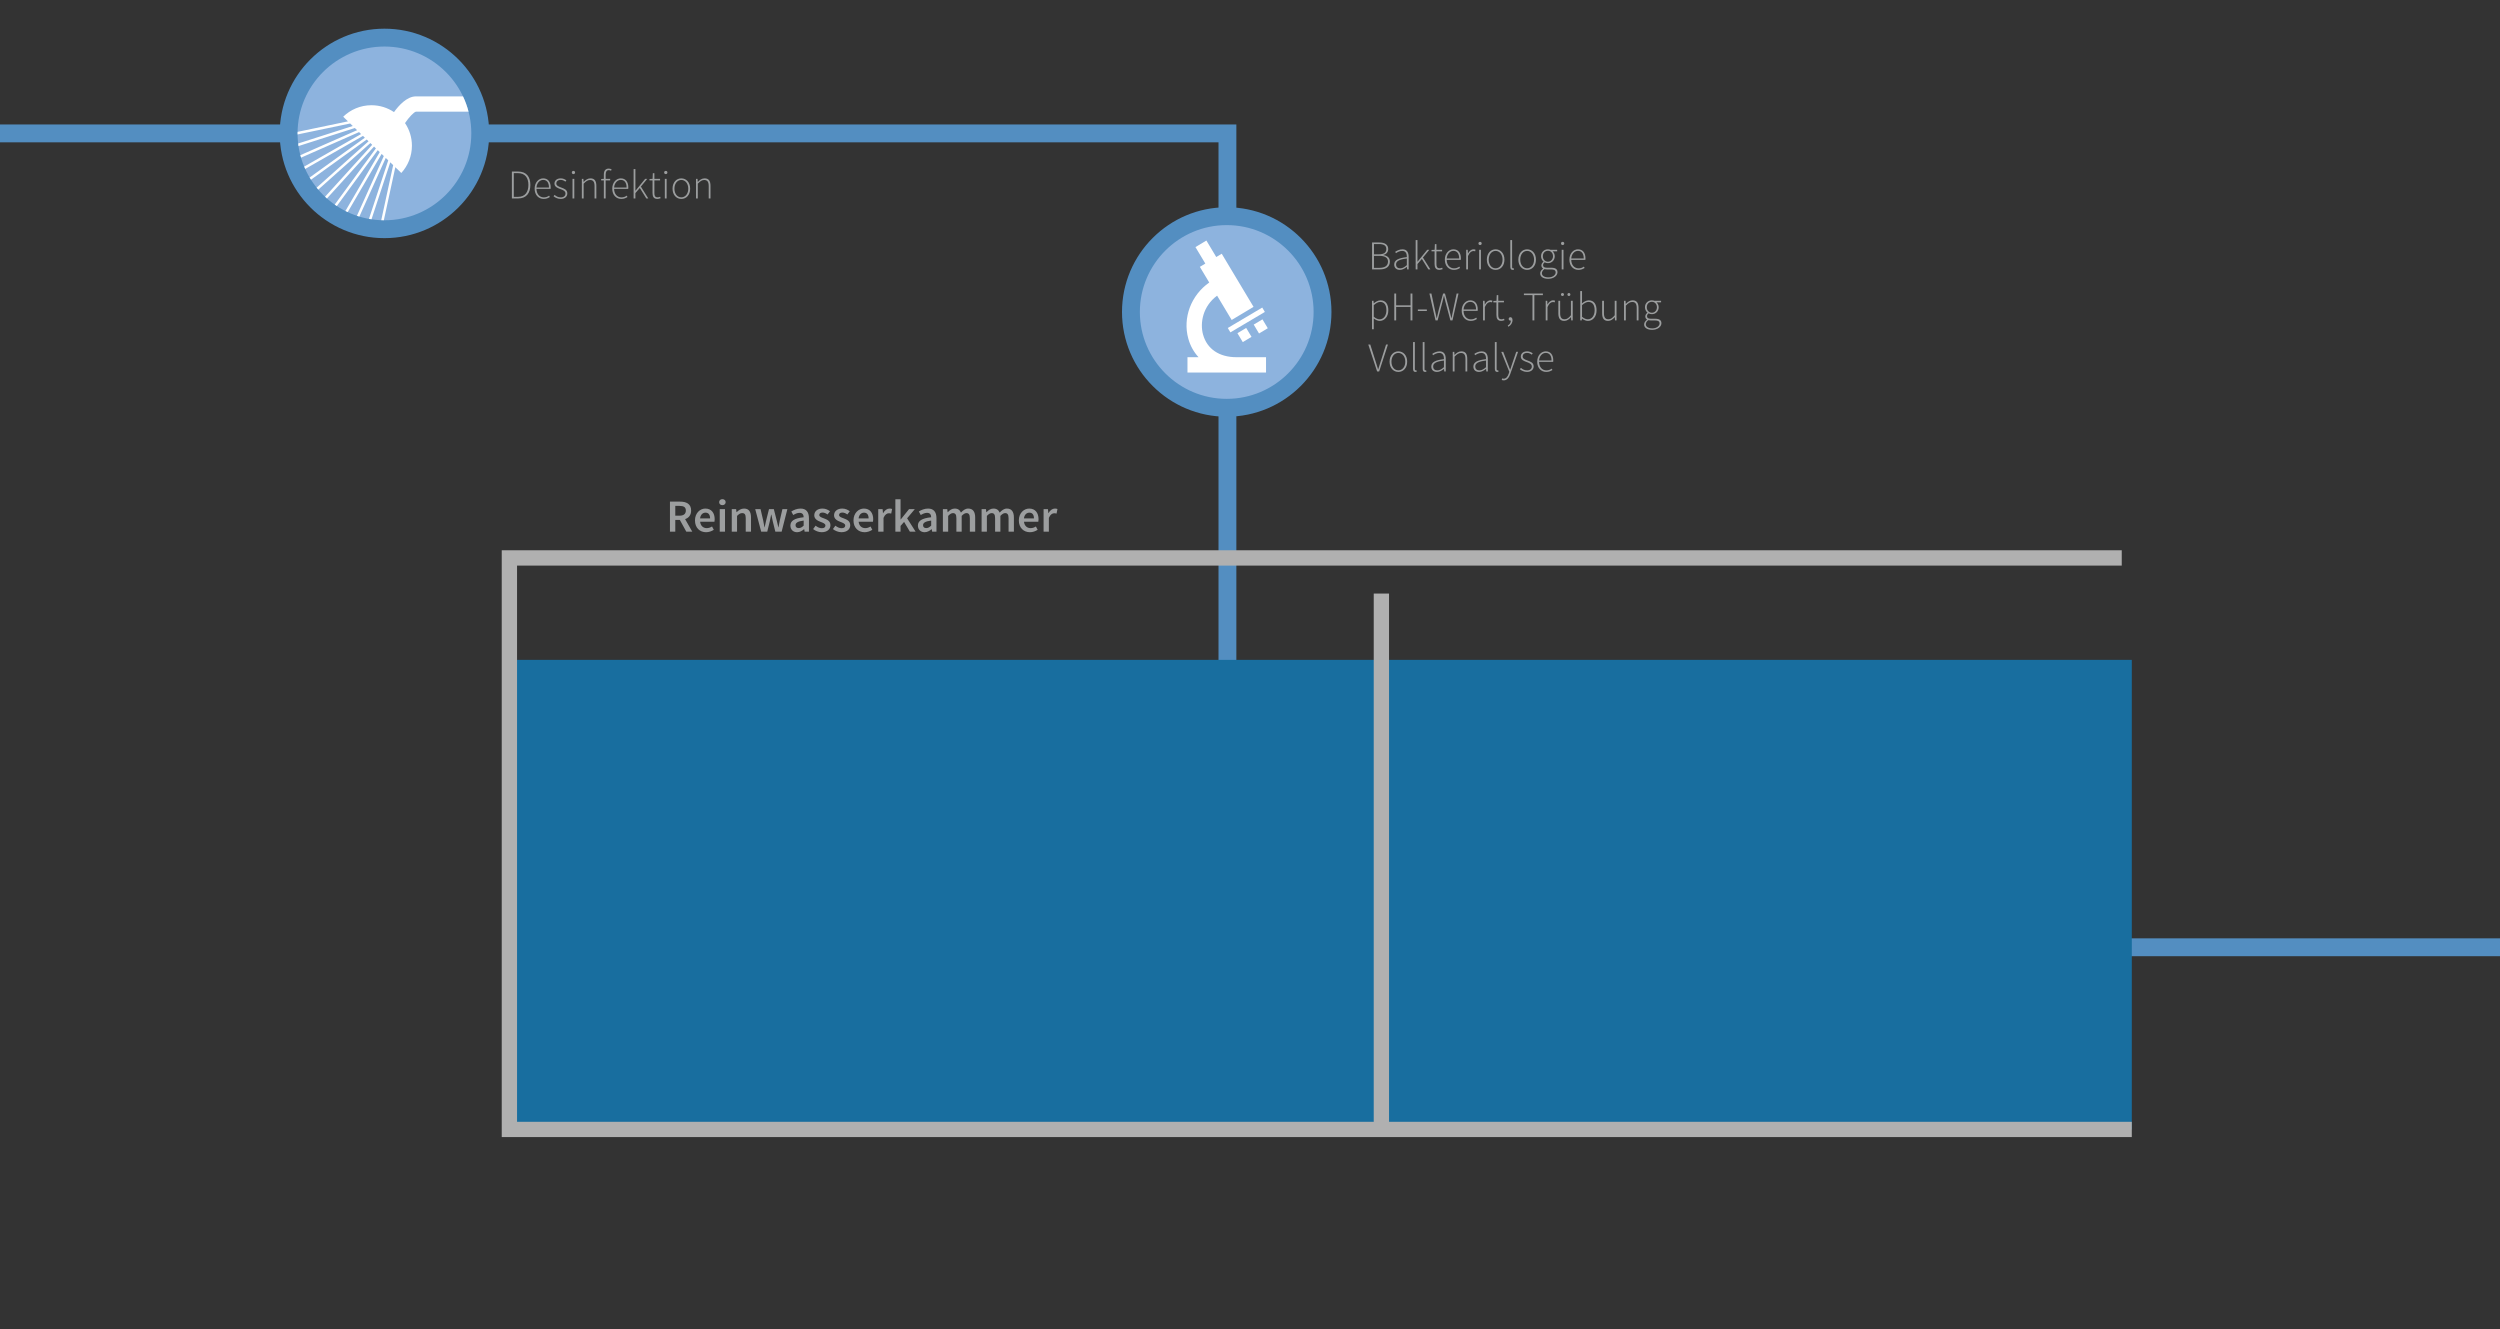
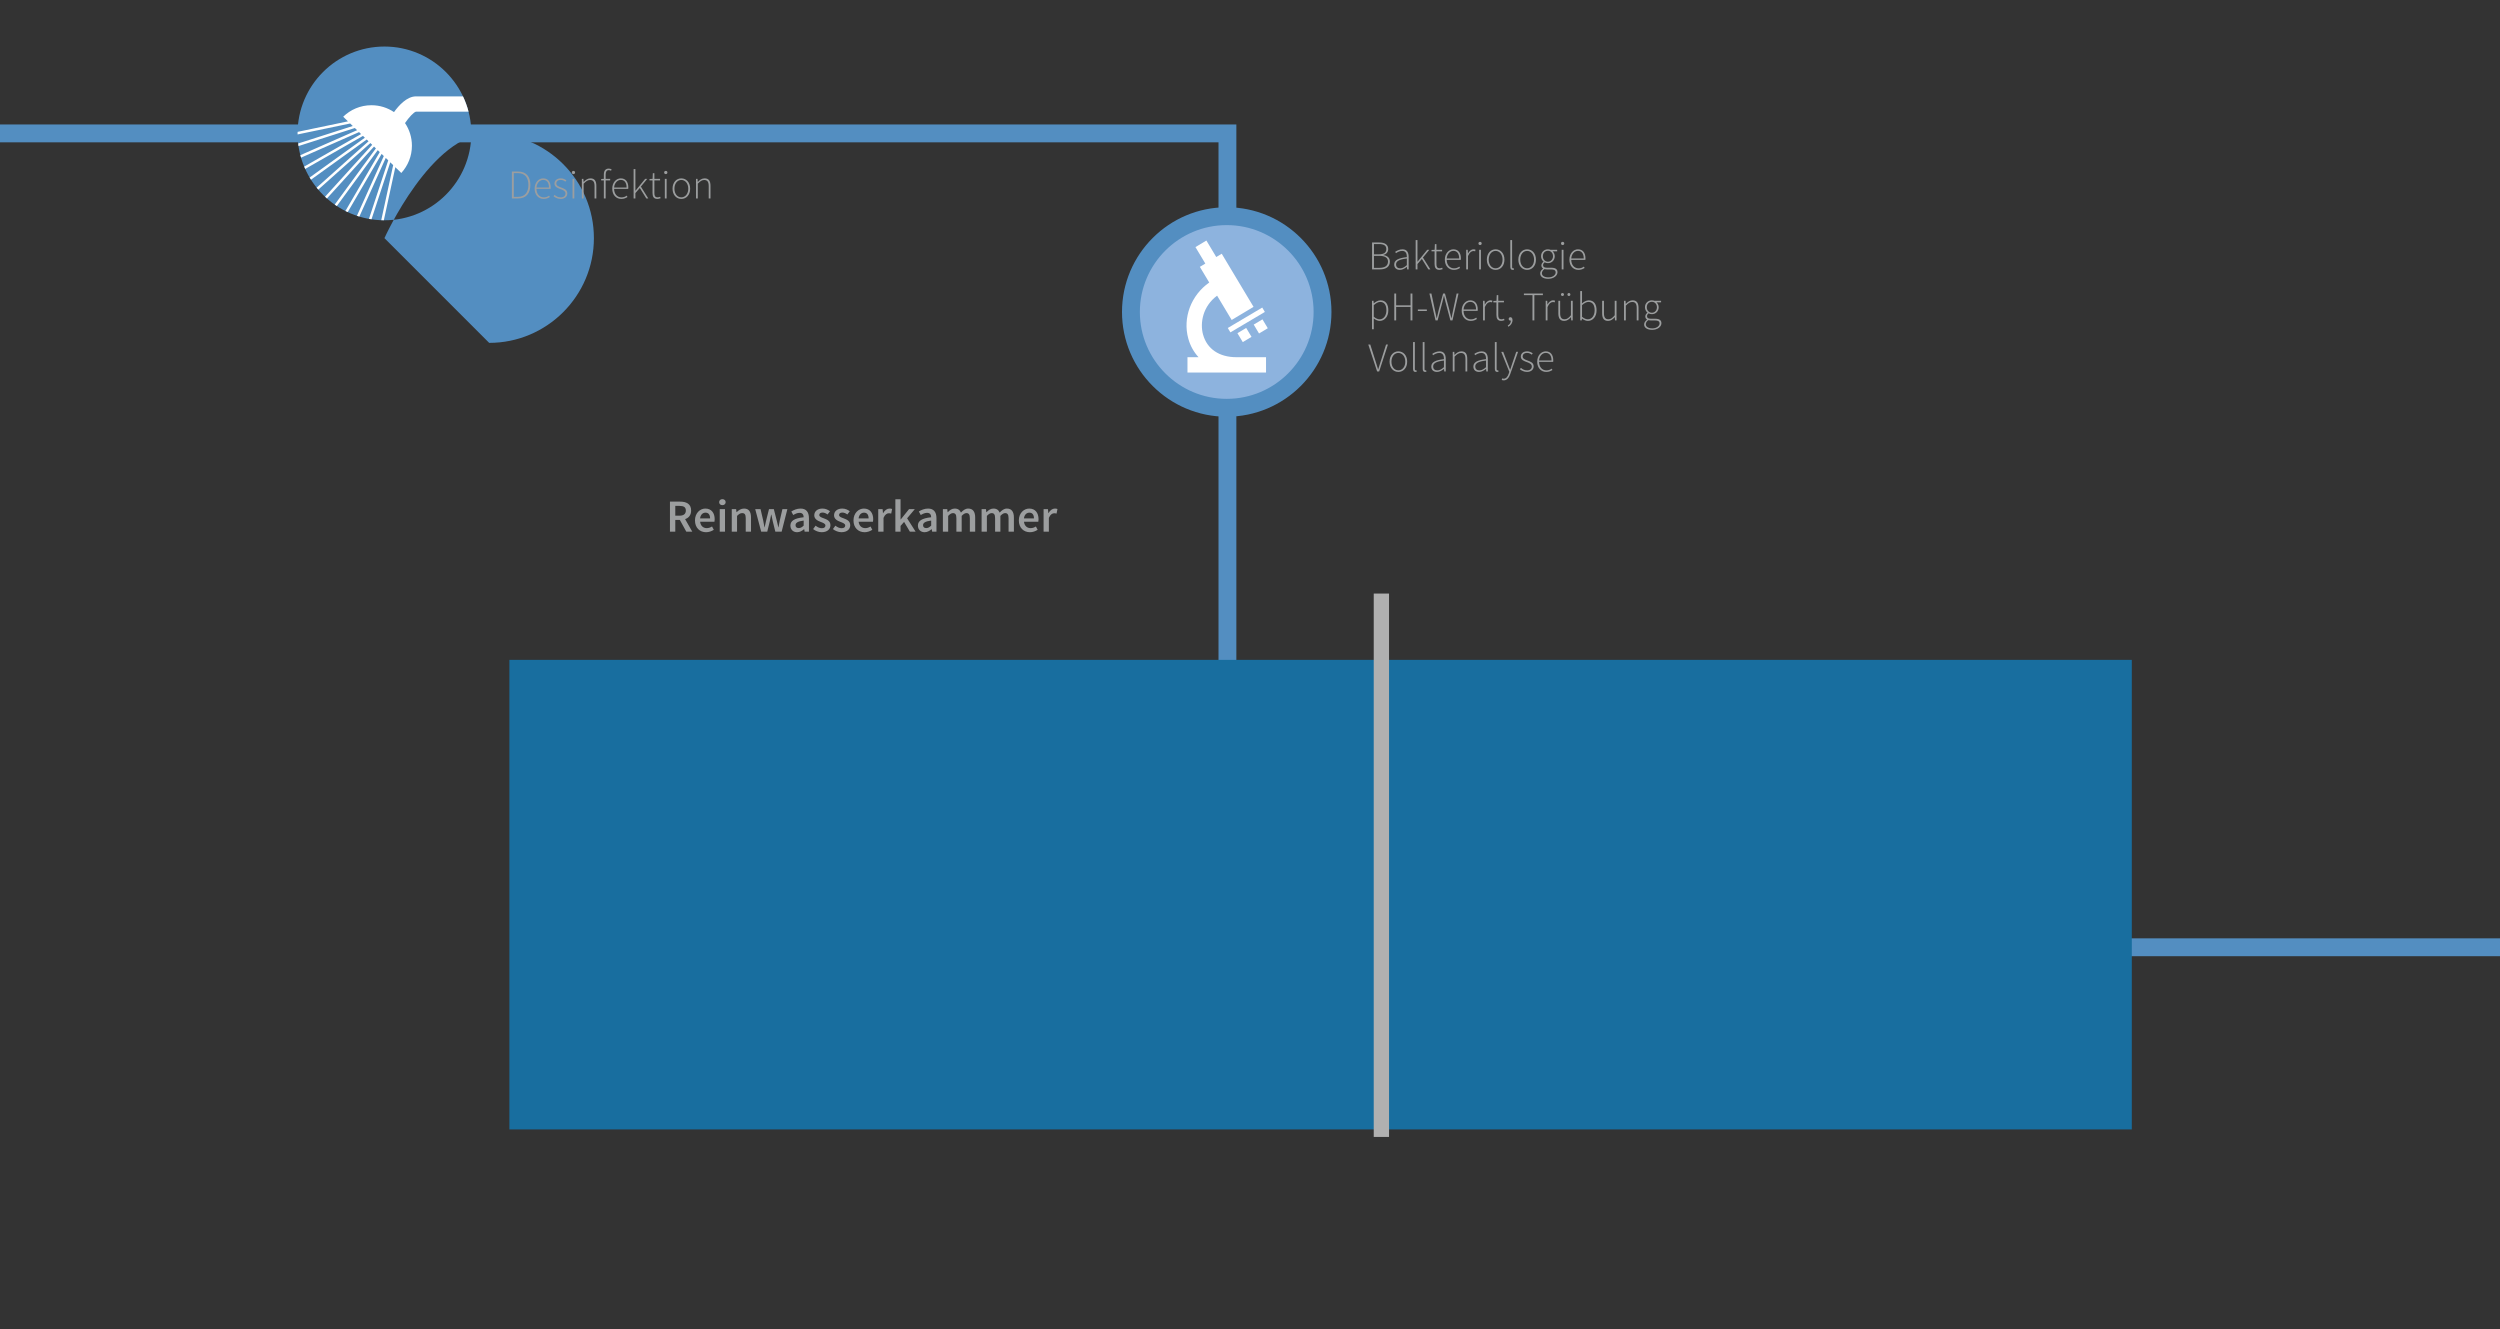
<svg xmlns="http://www.w3.org/2000/svg" width="980" height="521" viewBox="1575.67 1384.377 980 521">
  <rect x="1575.67" y="1384.377" width="980" height="521" fill="#333333" stroke="none" />
  <path fill="#538EC1" d="M2060.324 1647.413h-7v-207.24H1575.67v-7h484.654" />
-   <path fill="#8DB3DE" d="M1688.816 1436.674a37.554 37.554 0 1 0 75.108 0 37.554 37.554 0 1 0-75.108 0" />
-   <path fill="#538EC1" d="M1726.37 1477.728c-22.637 0-41.054-18.417-41.054-41.054s18.417-41.054 41.054-41.054 41.054 18.417 41.054 41.054-18.417 41.054-41.054 41.054zm0-75.108c-18.777 0-34.054 15.276-34.054 34.054s15.276 34.054 34.054 34.054 34.054-15.276 34.054-34.054-15.277-34.054-34.054-34.054z" />
+   <path fill="#538EC1" d="M1726.37 1477.728s18.417-41.054 41.054-41.054 41.054 18.417 41.054 41.054-18.417 41.054-41.054 41.054zm0-75.108c-18.777 0-34.054 15.276-34.054 34.054s15.276 34.054 34.054 34.054 34.054-15.276 34.054-34.054-15.277-34.054-34.054-34.054z" />
  <path fill="none" d="M1767.425 1436.67c0 22.64-18.42 41.06-41.06 41.06-22.63 0-41.05-18.42-41.05-41.06 0-22.63 18.42-41.05 41.05-41.05 22.64 0 41.06 18.42 41.06 41.05z" />
  <path fill="none" d="M1759.346 1428.158h-20.62c-.89.158-3.27 2.74-4.762 5.213l-5.143-3.088c1.145-1.906 5.237-8.124 9.906-8.124h18.44c-5.46-11.536-17.21-19.538-30.797-19.538-18.778 0-34.055 15.276-34.055 34.054s15.276 34.054 34.054 34.054 34.053-15.276 34.053-34.054c0-2.94-.374-5.793-1.077-8.516z" />
  <path fill="none" d="M1726.37 1402.62c-18.57 0-33.708 14.946-34.038 33.44l28.273-5.89.203.978-28.48 5.934c.013 1.197.09 2.38.225 3.544l28.552-9.15.305.954-28.728 9.206c.178 1.21.416 2.403.718 3.57l28.34-12.48.4.915-28.464 12.537c.348 1.196.756 2.368 1.23 3.507l27.593-15.783.495.868-27.687 15.836c.52 1.153 1.1 2.273 1.738 3.355l26.33-18.97.585.81-26.39 19.013c.684 1.08 1.424 2.12 2.222 3.115l24.572-21.948.666.746-24.602 21.974c.835.98 1.724 1.915 2.663 2.796l22.36-24.633.74.672-22.36 24.635c.968.858 1.985 1.66 3.048 2.404l19.743-26.947.808.592-19.722 26.918c1.08.712 2.206 1.36 3.368 1.948l16.793-28.82.863.503-16.756 28.757c1.168.547 2.373 1.027 3.608 1.44l13.59-30.198.912.41-13.544 30.097c1.226.37 2.48.67 3.76.9l10.224-31.044.95.313-10.18 30.903c1.253.187 2.527.3 3.82.347l6.79-31.342.978.21-6.752 31.158c.08 0 .158.006.238.006 18.777 0 34.054-15.277 34.054-34.055s-15.275-34.055-34.052-34.055z" />
  <path fill="#FFF" d="M1757.167 1422.158h-18.44c-3.555 0-6.77 3.6-8.61 6.162-2.528-1.7-5.572-2.695-8.85-2.695-4.307 0-8.208 1.722-11.068 4.508l1.873 1.814-19.74 4.113c-.004.205-.016.407-.016.613 0 .137.01.27.01.408l20.614-4.294 1.014.98-21.4 6.858c.04.338.08.675.13 1.01l22.086-7.078.878.85-22.247 9.798c.086.327.184.648.277.972l22.747-10.018.79.765-22.31 12.76c.13.31.267.615.404.92l22.652-12.957.737.714-21.65 15.6c.17.286.345.57.523.853l21.855-15.746.712.688-20.346 18.173c.21.26.422.518.638.77l20.43-18.246.71.688-18.477 20.355c.243.228.49.453.74.674l18.455-20.334.732.708-16.14 22.03c.273.19.55.38.828.562l16.037-21.89.78.755-13.45 23.084c.3.15.598.3.9.44l13.29-22.807.857.83-10.54 23.418c.32.106.637.212.96.31l10.344-22.988.972.94-7.557 22.947c.33.06.66.122.994.172l7.36-22.346 1.137 1.102-4.678 21.592c.338.013.676.023 1.017.026l4.506-20.8 2.342 2.267c2.577-2.822 4.162-6.565 4.162-10.688 0-3.286-.998-6.337-2.707-8.87 1.48-2.222 3.49-4.33 4.29-4.473h20.62c-.536-2.083-1.272-4.09-2.176-6z" />
  <path fill="#538EC1" d="M2252.318 1752.206h303.687v7h-303.687z" />
  <path fill="#8DB3DE" d="M2018.996 1506.674a37.554 37.554 0 1 0 75.108 0 37.554 37.554 0 1 0-75.108 0" />
  <path fill="#538EC1" d="M2056.55 1547.728c-22.637 0-41.054-18.417-41.054-41.054s18.417-41.054 41.054-41.054 41.054 18.417 41.054 41.054-18.417 41.054-41.054 41.054zm0-75.108c-18.777 0-34.054 15.276-34.054 34.054s15.276 34.054 34.054 34.054 34.054-15.276 34.054-34.054-15.277-34.054-34.054-34.054z" />
  <path fill="#FFF" d="M2047.27 1515.55c-1.29-4.642-.046-11.192 5.507-15.27l5.705 9.526 4.29-2.57 2.144-1.283 2.145-1.285-12.474-20.827-2.145 1.286-3.87-6.463-4.29 2.568 3.872 6.464-2.145 1.285 3.683 6.146c-7.12 4.978-10.48 13.83-8.2 22.03.78 2.81 2.163 5.245 4.005 7.243h-4.34v6h30.792v-6h-11.586c-6.756 0-11.527-3.225-13.09-8.85z" />
  <path fill="#FFF" d="M2071.493 1506.66l-13.51 8.008-1.02-1.72 13.51-8.01zM2066.267 1516.42l-3.432 2.058-2.09-3.488 3.43-2.057zM2069.214 1515.103l-2.09-3.488 3.432-2.056 2.09 3.487z" />
  <path fill="#186E9F" d="M1775.352 1643.043v184.07h635.984v-184.07" />
-   <path fill="#B0B0B0" d="M2411.336 1830.113h-638.984v-230.027h635.043v6h-629.043v218.027h632.984" />
  <path fill="#B0B0B0" d="M2114.174 1617.054h6v212.998h-6z" />
  <path fill="#9C9E9F" d="M1844.7 1592.79l-2.538-4.61h-1.782v4.61h-2.09v-11.775h3.962c2.45 0 4.34.864 4.34 3.493 0 1.8-.936 2.88-2.36 3.367l2.81 4.915h-2.34zm-4.32-6.266h1.657c1.62 0 2.484-.685 2.484-2.017 0-1.35-.864-1.818-2.483-1.818h-1.657v3.834zM1852.17 1583.733c2.396 0 3.656 1.73 3.656 4.195 0 .396-.037.756-.09.973h-5.618c.18 1.603 1.188 2.503 2.61 2.503.756 0 1.404-.233 2.053-.647l.704 1.296c-.848.56-1.91.954-3.025.954-2.45 0-4.358-1.71-4.358-4.627 0-2.882 1.998-4.647 4.07-4.647zm1.855 3.854c0-1.405-.594-2.25-1.8-2.25-1.046 0-1.945.773-2.126 2.25h3.925zM1857.57 1581.23c0-.702.54-1.188 1.277-1.188s1.28.486 1.28 1.188c0 .685-.542 1.17-1.28 1.17s-1.277-.485-1.277-1.17zm.234 2.72h2.07v8.84h-2.07v-8.84zM1862.52 1583.95h1.71l.145 1.187h.07c.794-.774 1.694-1.404 2.9-1.404 1.89 0 2.72 1.278 2.72 3.51v5.547h-2.07v-5.275c0-1.46-.415-2-1.387-2-.775 0-1.28.38-2.018 1.1v6.176h-2.07v-8.84zM1871.717 1583.95h2.09l1.062 4.59c.18.847.305 1.675.467 2.54h.072c.16-.865.34-1.71.558-2.54l1.152-4.59h1.89l1.17 4.59c.218.847.397 1.675.595 2.54h.072c.162-.865.307-1.693.47-2.54l1.062-4.59h1.942l-2.25 8.84h-2.467l-1.026-4.123c-.2-.828-.343-1.64-.54-2.575h-.073c-.162.937-.324 1.765-.52 2.593l-1.01 4.105h-2.376l-2.343-8.84zM1890.71 1587.137c-.02-.937-.415-1.73-1.605-1.73-.88 0-1.71.397-2.484.865l-.755-1.387c.973-.612 2.215-1.152 3.62-1.152 2.214 0 3.294 1.35 3.294 3.817v5.24h-1.693l-.162-.974h-.054c-.792.667-1.692 1.188-2.736 1.188-1.548 0-2.628-1.044-2.628-2.593 0-1.888 1.584-2.878 5.203-3.273zm-1.928 4.25c.72 0 1.278-.36 1.927-.974v-1.98c-2.396.307-3.19.937-3.19 1.818 0 .794.524 1.136 1.262 1.136zM1895.387 1590.45c.793.61 1.55.99 2.45.99.954 0 1.403-.45 1.403-1.064 0-.738-.953-1.062-1.89-1.422-1.17-.433-2.485-1.1-2.485-2.575 0-1.55 1.242-2.647 3.223-2.647 1.225 0 2.215.504 2.936 1.063l-.955 1.26c-.612-.45-1.243-.756-1.944-.756-.883 0-1.297.414-1.297.973 0 .684.88.972 1.835 1.314 1.207.45 2.54 1.025 2.54 2.683 0 1.513-1.208 2.736-3.44 2.736-1.206 0-2.484-.52-3.35-1.224l.972-1.333zM1903.146 1590.45c.79.61 1.55.99 2.45.99.952 0 1.403-.45 1.403-1.064 0-.738-.956-1.062-1.892-1.422-1.172-.433-2.486-1.1-2.486-2.575 0-1.55 1.244-2.647 3.225-2.647 1.225 0 2.215.504 2.934 1.063l-.952 1.26c-.613-.45-1.242-.756-1.945-.756-.883 0-1.297.414-1.297.973 0 .684.883.972 1.838 1.314 1.205.45 2.537 1.025 2.537 2.683 0 1.513-1.204 2.736-3.437 2.736-1.207 0-2.484-.52-3.35-1.224l.973-1.333zM1914.307 1583.733c2.395 0 3.656 1.73 3.656 4.195 0 .396-.037.756-.092.973h-5.616c.18 1.603 1.19 2.503 2.61 2.503.757 0 1.405-.233 2.054-.647l.7 1.296c-.845.56-1.907.954-3.022.954-2.45 0-4.357-1.71-4.357-4.627-.002-2.882 1.996-4.647 4.067-4.647zm1.855 3.854c0-1.405-.596-2.25-1.8-2.25-1.046 0-1.946.773-2.126 2.25h3.926zM1919.94 1583.95h1.71l.145 1.565h.072c.63-1.152 1.566-1.782 2.502-1.782.45 0 .737.054 1.007.18l-.36 1.8c-.306-.09-.54-.143-.917-.143-.703 0-1.55.485-2.09 1.818v5.4h-2.07v-8.84zM1926.654 1580.078h2.033v7.94h.055l3.277-4.07h2.267l-3.023 3.603 3.33 5.24h-2.25l-2.27-3.835-1.387 1.584v2.25h-2.033v-12.712zM1940.693 1587.137c-.018-.937-.414-1.73-1.602-1.73-.882 0-1.71.397-2.483.865l-.756-1.387c.972-.612 2.214-1.152 3.618-1.152 2.215 0 3.297 1.35 3.297 3.817v5.24h-1.693l-.162-.974h-.055c-.79.667-1.69 1.188-2.736 1.188-1.55 0-2.63-1.044-2.63-2.593 0-1.888 1.584-2.878 5.203-3.273zm-1.925 4.25c.72 0 1.277-.36 1.926-.974v-1.98c-2.395.307-3.186.937-3.186 1.818 0 .794.52 1.136 1.26 1.136zM1945.283 1583.95h1.71l.144 1.205h.072c.737-.792 1.603-1.422 2.7-1.422 1.297 0 2.035.594 2.45 1.584.845-.9 1.728-1.584 2.843-1.584 1.873 0 2.738 1.278 2.738 3.51v5.547h-2.09v-5.275c0-1.46-.43-2-1.35-2-.558 0-1.17.36-1.854 1.1v6.176h-2.07v-5.274c0-1.46-.432-2-1.37-2-.538 0-1.17.36-1.853 1.1v6.176h-2.07v-8.843zM1960.457 1583.95h1.71l.144 1.205h.073c.738-.792 1.604-1.422 2.7-1.422 1.298 0 2.036.594 2.45 1.584.846-.9 1.73-1.584 2.844-1.584 1.873 0 2.738 1.278 2.738 3.51v5.547h-2.09v-5.275c0-1.46-.432-2-1.35-2-.56 0-1.17.36-1.855 1.1v6.176h-2.07v-5.274c0-1.46-.432-2-1.37-2-.538 0-1.17.36-1.853 1.1v6.176h-2.07v-8.843zM1979.123 1583.733c2.395 0 3.656 1.73 3.656 4.195 0 .396-.038.756-.093.973h-5.617c.18 1.603 1.19 2.503 2.61 2.503.757 0 1.405-.233 2.054-.647l.7 1.296c-.845.56-1.907.954-3.022.954-2.45 0-4.357-1.71-4.357-4.627 0-2.882 1.998-4.647 4.068-4.647zm1.856 3.854c0-1.405-.597-2.25-1.802-2.25-1.045 0-1.945.773-2.125 2.25h3.926zM1984.756 1583.95h1.71l.146 1.565h.072c.63-1.152 1.566-1.782 2.502-1.782.45 0 .738.054 1.008.18l-.36 1.8c-.306-.09-.54-.143-.917-.143-.703 0-1.55.485-2.09 1.818v5.4h-2.07v-8.84zM1776.334 1451.62h2.433c3.25 0 4.802 2.05 4.802 5.234 0 3.2-1.554 5.314-4.786 5.314h-2.45v-10.547zm2.353 9.925c2.865 0 4.114-1.937 4.114-4.69 0-2.736-1.248-4.61-4.113-4.61h-1.616v9.3h1.617zM1788.59 1454.294c1.826 0 2.946 1.296 2.946 3.554 0 .19 0 .384-.032.576h-5.538c.032 1.937 1.17 3.33 2.897 3.33.832 0 1.488-.273 2.064-.69l.288.545c-.608.367-1.296.752-2.417.752-1.97 0-3.553-1.505-3.553-4.018 0-2.514 1.633-4.05 3.346-4.05zm2.273 3.585c0-1.97-.88-2.978-2.256-2.978-1.313 0-2.48 1.136-2.642 2.977h4.898zM1793.068 1460.776c.656.544 1.346.977 2.45.977 1.2 0 1.824-.704 1.824-1.52 0-.962-.993-1.378-1.873-1.698-1.17-.416-2.45-.88-2.45-2.192 0-1.12.88-2.05 2.48-2.05.817 0 1.634.337 2.194.8l-.385.497c-.513-.384-1.058-.688-1.842-.688-1.185 0-1.73.688-1.73 1.393 0 .848.897 1.216 1.81 1.553 1.2.447 2.513.848 2.513 2.353 0 1.153-.927 2.162-2.592 2.162-1.136 0-2.128-.48-2.817-1.057l.418-.53zM1799.82 1452.005c0-.4.29-.64.64-.64.354 0 .642.24.642.64 0 .368-.288.624-.64.624-.353 0-.64-.257-.64-.625zm.274 2.48h.703v7.684h-.703v-7.685zM1803.757 1454.485h.608l.064 1.185h.046c.785-.784 1.585-1.376 2.642-1.376 1.585 0 2.32.96 2.32 2.945v4.93h-.704v-4.835c0-1.633-.512-2.4-1.76-2.4-.913 0-1.57.48-2.514 1.44v5.794h-.704v-7.685zM1815.214 1451.3c-.32-.16-.64-.224-.93-.224-.815 0-1.2.64-1.2 1.745v1.665h1.777v.608h-1.775v7.075h-.704v-7.075h-1.056v-.544l1.057-.065v-1.712c0-1.52.69-2.306 1.905-2.306.353 0 .77.097 1.12.257l-.19.577zM1819.02 1454.294c1.825 0 2.946 1.296 2.946 3.554 0 .19 0 .384-.032.576h-5.538c.03 1.937 1.168 3.33 2.896 3.33.833 0 1.49-.273 2.065-.69l.288.545c-.608.367-1.297.752-2.417.752-1.97 0-3.554-1.505-3.554-4.018.002-2.514 1.635-4.05 3.347-4.05zm2.275 3.585c0-1.97-.88-2.978-2.258-2.978-1.313 0-2.48 1.136-2.64 2.977h4.898zM1824.044 1450.66h.704v8.483h.032l3.794-4.658h.816l-2.498 3.042 2.914 4.642h-.785l-2.544-4.114-1.73 2.017v2.097h-.703v-11.51zM1831.468 1455.094h-1.2v-.544l1.217-.064.096-2.225h.61v2.226h2.224v.608h-2.225v5.01c0 .977.238 1.633 1.295 1.633.29 0 .688-.11.96-.24l.192.577c-.447.16-.928.288-1.248.288-1.49 0-1.922-.944-1.922-2.32v-4.948zM1836.012 1452.005c0-.4.29-.64.64-.64s.642.24.642.64c0 .368-.29.624-.64.624s-.642-.257-.642-.625zm.272 2.48h.704v7.684h-.704v-7.685zM1842.75 1454.294c1.855 0 3.457 1.473 3.457 4.05 0 2.545-1.602 4.018-3.457 4.018-1.842 0-3.44-1.473-3.44-4.018 0-2.577 1.598-4.05 3.44-4.05zm0 7.442c1.552 0 2.72-1.376 2.72-3.393 0-2.033-1.168-3.426-2.72-3.426-1.553 0-2.705 1.393-2.705 3.426 0 2.017 1.152 3.393 2.705 3.393zM1848.508 1454.485h.608l.063 1.185h.048c.783-.784 1.584-1.376 2.64-1.376 1.585 0 2.32.96 2.32 2.945v4.93h-.702v-4.835c0-1.633-.513-2.4-1.762-2.4-.912 0-1.568.48-2.513 1.44v5.794h-.703v-7.685zM2113.52 1479.435h2.85c2.113 0 3.474.8 3.474 2.56 0 1.105-.624 1.986-1.873 2.306v.065c1.554.224 2.53 1.088 2.53 2.545 0 2.033-1.537 3.073-3.922 3.073h-3.057v-10.548zm2.546 4.64c2.177 0 3.04-.703 3.04-2.096 0-1.362-1.007-1.94-2.944-1.94h-1.904v4.035h1.808zm.32 5.3c2.098 0 3.378-.77 3.378-2.466 0-1.506-1.232-2.242-3.377-2.242h-2.13v4.706h2.13zM2127.154 1485.164c.033-1.168-.304-2.433-1.81-2.433-1.04 0-1.936.514-2.448.897l-.32-.528c.545-.385 1.602-.993 2.85-.993 1.825 0 2.434 1.313 2.434 2.96v4.915h-.593l-.08-.992h-.032c-.783.624-1.713 1.185-2.72 1.185-1.218 0-2.24-.656-2.24-2.113-.002-1.697 1.55-2.513 4.96-2.898zm-2.608 4.402c.88 0 1.665-.433 2.608-1.25v-2.607c-3.152.367-4.225 1.103-4.225 2.32 0 1.104.736 1.536 1.616 1.536zM2130.61 1478.474h.702v8.483h.033l3.793-4.658h.816l-2.497 3.04 2.913 4.643h-.784l-2.545-4.113-1.728 2.017v2.097h-.703v-11.51zM2138.033 1482.907h-1.2v-.544l1.216-.064.095-2.226h.61v2.225h2.224v.607h-2.226v5.01c0 .977.24 1.633 1.296 1.633.288 0 .688-.11.96-.24l.192.577c-.448.16-.93.288-1.25.288-1.487 0-1.92-.944-1.92-2.32v-4.948zM2145.394 1482.107c1.825 0 2.945 1.296 2.945 3.554 0 .192 0 .385-.033.577h-5.538c.03 1.937 1.168 3.33 2.896 3.33.832 0 1.488-.273 2.064-.69l.288.545c-.608.368-1.296.753-2.417.753-1.968 0-3.552-1.505-3.552-4.018s1.633-4.05 3.346-4.05zm2.272 3.585c0-1.97-.88-2.977-2.256-2.977-1.313 0-2.48 1.136-2.642 2.977h4.898zM2150.416 1482.3h.608l.063 1.424h.05c.51-.944 1.263-1.616 2.175-1.616.29 0 .513.032.77.16l-.16.64c-.257-.096-.4-.128-.705-.128-.688 0-1.504.528-2.097 1.97v5.233h-.704v-7.684zM2155.217 1479.818c0-.4.287-.64.64-.64s.64.24.64.64c0 .368-.287.624-.64.624s-.64-.255-.64-.624zm.27 2.48h.705v7.685h-.704v-7.684zM2161.953 1482.107c1.855 0 3.457 1.473 3.457 4.05 0 2.545-1.602 4.018-3.457 4.018-1.842 0-3.44-1.473-3.44-4.018 0-2.577 1.598-4.05 3.44-4.05zm0 7.443c1.552 0 2.72-1.376 2.72-3.393 0-2.033-1.168-3.426-2.72-3.426-1.553 0-2.705 1.394-2.705 3.427 0 2.017 1.152 3.393 2.705 3.393zM2167.71 1478.474h.705v10.58c0 .337.144.496.337.496.063 0 .127 0 .287-.03l.128.575c-.145.048-.29.08-.513.08-.624 0-.944-.385-.944-1.217v-10.484zM2174.304 1482.107c1.857 0 3.458 1.473 3.458 4.05 0 2.545-1.6 4.018-3.458 4.018-1.84 0-3.44-1.473-3.44-4.018 0-2.577 1.6-4.05 3.44-4.05zm0 7.443c1.553 0 2.722-1.376 2.722-3.393 0-2.033-1.17-3.426-2.722-3.426s-2.704 1.394-2.704 3.427c0 2.017 1.152 3.393 2.704 3.393zM2180.56 1489.694v-.064c-.385-.224-.673-.64-.673-1.232 0-.688.496-1.168.832-1.408v-.064c-.48-.416-.96-1.185-.96-2.112 0-1.585 1.2-2.705 2.704-2.705.416 0 .768.095 1.008.19h2.61v.593h-1.794c.496.433.85 1.12.85 1.937 0 1.568-1.17 2.705-2.674 2.705-.433 0-.93-.11-1.28-.32-.337.272-.625.593-.625 1.104 0 .56.32 1.008 1.472 1.008h1.648c1.73 0 2.53.544 2.53 1.76 0 1.33-1.426 2.594-3.635 2.594-1.937 0-3.153-.832-3.153-2.13 0-.673.432-1.346 1.137-1.858zm2.095 3.41c1.73 0 2.833-.977 2.833-1.937 0-.85-.624-1.17-1.776-1.17h-1.648c-.16 0-.56-.03-.96-.127-.705.48-1.01 1.072-1.01 1.617 0 .96.928 1.617 2.56 1.617zm1.793-8.29c0-1.298-.896-2.13-1.984-2.13-1.09 0-2 .816-2 2.13 0 1.295.927 2.16 2 2.16 1.056 0 1.984-.866 1.984-2.16zM2187.582 1479.818c0-.4.288-.64.64-.64s.642.24.642.64c0 .368-.288.624-.64.624s-.642-.255-.642-.624zm.272 2.48h.704v7.685h-.704v-7.684zM2194.224 1482.107c1.824 0 2.945 1.296 2.945 3.554 0 .192 0 .385-.033.577h-5.538c.03 1.937 1.167 3.33 2.896 3.33.832 0 1.488-.273 2.064-.69l.288.545c-.608.368-1.297.753-2.417.753-1.968 0-3.553-1.505-3.553-4.018s1.634-4.05 3.347-4.05zm2.272 3.585c0-1.97-.88-2.977-2.257-2.977-1.314 0-2.48 1.136-2.642 2.977h4.898zM2114.193 1510.654v2.802h-.704V1502.3h.607l.064.96h.048c.753-.593 1.665-1.152 2.61-1.152 2.048 0 3.072 1.536 3.072 3.922 0 2.608-1.585 4.146-3.394 4.146-.72 0-1.504-.353-2.305-.944v1.422zm2.274-1.104c1.553 0 2.673-1.44 2.673-3.52 0-1.89-.673-3.3-2.433-3.3-.77 0-1.585.45-2.514 1.266v4.562c.88.72 1.68.992 2.274.992zM2122.225 1499.435h.736v4.625h5.636v-4.625h.736v10.548h-.736v-5.282h-5.635v5.283h-.735v-10.548zM2131.473 1505.677h3.52v.624h-3.52v-.623zM2136 1499.435h.785l1.313 6.21c.256 1.152.496 2.305.736 3.44h.063c.24-1.136.528-2.288.8-3.44l1.665-6.21h.736l1.665 6.21c.27 1.152.56 2.29.832 3.44h.064c.24-1.15.463-2.288.703-3.44l1.313-6.21h.736l-2.37 10.548h-.815l-1.92-7.235c-.192-.832-.368-1.552-.562-2.385h-.063c-.176.833-.384 1.553-.576 2.385l-1.89 7.235h-.815l-2.4-10.548zM2152.002 1502.107c1.824 0 2.945 1.296 2.945 3.554 0 .192 0 .385-.032.577h-5.538c.03 1.937 1.168 3.33 2.896 3.33.833 0 1.49-.273 2.065-.69l.288.545c-.608.368-1.297.753-2.417.753-1.97 0-3.555-1.505-3.555-4.018s1.634-4.05 3.347-4.05zm2.273 3.585c0-1.97-.88-2.977-2.258-2.977-1.313 0-2.48 1.136-2.64 2.977h4.898zM2157.024 1502.3h.608l.064 1.424h.047c.513-.944 1.266-1.616 2.178-1.616.288 0 .513.032.77.16l-.16.64c-.257-.096-.4-.128-.704-.128-.69 0-1.506.528-2.098 1.97v5.233h-.704v-7.684zM2162.27 1502.907h-1.198v-.544l1.216-.064.097-2.226h.607v2.225h2.225v.607h-2.225v5.01c0 .977.24 1.633 1.297 1.633.287 0 .687-.11.96-.24l.19.577c-.447.16-.927.288-1.247.288-1.488 0-1.922-.944-1.922-2.32v-4.948zM2166.703 1511.983c.72-.385 1.217-1.057 1.232-1.937-.063.016-.128.016-.19.016-.37 0-.674-.24-.674-.672 0-.433.338-.673.69-.673.48 0 .815.433.815 1.137 0 1.168-.688 2.097-1.648 2.61l-.224-.48zM2176.4 1500.074h-3.36v-.64h7.44v.64h-3.344v9.908h-.736v-9.908zM2181.583 1502.3h.608l.064 1.424h.05c.51-.944 1.263-1.616 2.176-1.616.288 0 .512.032.768.16l-.16.64c-.256-.096-.4-.128-.704-.128-.688 0-1.504.528-2.097 1.97v5.233h-.704v-7.684zM2186.543 1502.3h.704v4.833c0 1.633.513 2.4 1.745 2.4.912 0 1.585-.48 2.48-1.567v-5.667h.705v7.683h-.593l-.08-1.28h-.03c-.754.88-1.554 1.473-2.61 1.473-1.585 0-2.32-.96-2.32-2.945v-4.93zm1.024-2.482c0-.32.256-.576.593-.576.336 0 .592.256.592.576 0 .336-.256.592-.592.592-.337 0-.593-.256-.593-.592zm2.53 0c0-.32.256-.576.592-.576.32 0 .575.256.575.576 0 .336-.256.592-.576.592-.337 0-.593-.256-.593-.592zM2195.12 1498.474h.703v3.33l-.032 1.504c.785-.656 1.714-1.2 2.658-1.2 2.05 0 3.073 1.536 3.073 3.922 0 2.608-1.583 4.146-3.393 4.146-.736 0-1.584-.353-2.305-.913h-.032l-.08.72h-.592v-11.51zm2.977 11.076c1.552 0 2.673-1.44 2.673-3.52 0-1.89-.673-3.3-2.434-3.3-.768 0-1.6.45-2.513 1.266v4.562c.85.72 1.68.992 2.274.992zM2203.71 1502.3h.705v4.833c0 1.633.513 2.4 1.745 2.4.912 0 1.585-.48 2.48-1.567v-5.667h.705v7.683h-.593l-.08-1.28h-.03c-.754.88-1.554 1.473-2.61 1.473-1.585 0-2.32-.96-2.32-2.945v-4.93zM2212.287 1502.3h.608l.063 1.184h.05c.783-.784 1.583-1.376 2.64-1.376 1.585 0 2.32.96 2.32 2.945v4.93h-.704v-4.834c0-1.634-.512-2.402-1.76-2.402-.913 0-1.57.48-2.514 1.44v5.795h-.704v-7.684zM2221.295 1509.694v-.064c-.384-.224-.672-.64-.672-1.232 0-.688.496-1.168.832-1.408v-.064c-.48-.416-.96-1.185-.96-2.112 0-1.585 1.2-2.705 2.705-2.705.416 0 .768.095 1.008.19h2.61v.593h-1.794c.496.433.85 1.12.85 1.937 0 1.568-1.17 2.705-2.674 2.705-.433 0-.93-.11-1.28-.32-.337.272-.625.593-.625 1.104 0 .56.32 1.008 1.473 1.008h1.648c1.73 0 2.53.544 2.53 1.76 0 1.33-1.426 2.594-3.635 2.594-1.936 0-3.152-.832-3.152-2.13 0-.673.433-1.346 1.137-1.858zm2.097 3.41c1.73 0 2.833-.977 2.833-1.937 0-.85-.624-1.17-1.776-1.17h-1.65c-.16 0-.56-.03-.96-.127-.704.48-1.008 1.072-1.008 1.617 0 .96.927 1.617 2.56 1.617zm1.793-8.29c0-1.298-.896-2.13-1.984-2.13s-2 .816-2 2.13c0 1.295.928 2.16 2 2.16 1.056 0 1.985-.866 1.985-2.16zM2112.033 1519.435h.783l1.953 6.162c.4 1.28.67 2.257 1.103 3.537h.063c.433-1.28.72-2.257 1.12-3.537l1.954-6.162h.736l-3.44 10.548h-.802l-3.47-10.548zM2123.826 1522.107c1.857 0 3.457 1.473 3.457 4.05 0 2.545-1.6 4.018-3.457 4.018-1.84 0-3.44-1.473-3.44-4.018 0-2.577 1.6-4.05 3.44-4.05zm0 7.443c1.553 0 2.72-1.376 2.72-3.393 0-2.033-1.167-3.426-2.72-3.426s-2.705 1.394-2.705 3.427c0 2.017 1.153 3.393 2.706 3.393zM2129.585 1518.474h.704v10.58c0 .337.144.496.335.496.064 0 .13 0 .29-.03l.126.575c-.143.048-.286.08-.51.08-.625 0-.945-.385-.945-1.217v-10.484zM2133.377 1518.474h.704v10.58c0 .337.145.496.338.496.063 0 .127 0 .287-.03l.13.575c-.146.048-.29.08-.514.08-.623 0-.943-.385-.943-1.217v-10.484zM2141.7 1525.164c.03-1.168-.306-2.433-1.81-2.433-1.04 0-1.938.514-2.45.897l-.32-.528c.545-.385 1.602-.993 2.85-.993 1.825 0 2.433 1.313 2.433 2.96v4.915h-.592l-.08-.992h-.03c-.785.624-1.713 1.185-2.722 1.185-1.216 0-2.24-.656-2.24-2.113-.002-1.697 1.55-2.513 4.96-2.898zm-2.61 4.402c.88 0 1.664-.433 2.61-1.25v-2.607c-3.155.367-4.228 1.103-4.228 2.32 0 1.104.737 1.536 1.618 1.536zM2145.153 1522.3h.608l.065 1.184h.047c.785-.784 1.585-1.376 2.642-1.376 1.585 0 2.32.96 2.32 2.945v4.93h-.704v-4.834c0-1.634-.512-2.402-1.76-2.402-.913 0-1.57.48-2.514 1.44v5.795h-.704v-7.684zM2158.195 1525.164c.03-1.168-.305-2.433-1.81-2.433-1.04 0-1.937.514-2.448.897l-.32-.528c.544-.385 1.6-.993 2.85-.993 1.824 0 2.432 1.313 2.432 2.96v4.915h-.593l-.08-.992h-.03c-.786.624-1.714 1.185-2.723 1.185-1.216 0-2.24-.656-2.24-2.113-.002-1.697 1.55-2.513 4.96-2.898zm-2.61 4.402c.882 0 1.665-.433 2.61-1.25v-2.607c-3.154.367-4.227 1.103-4.227 2.32 0 1.104.737 1.536 1.618 1.536zM2161.65 1518.474h.703v10.58c0 .337.145.496.336.496.063 0 .128 0 .288-.03l.127.575c-.144.048-.287.08-.512.08-.624 0-.944-.385-.944-1.217v-10.484zM2165.137 1532.832c.945 0 1.585-.865 1.97-2.033l.208-.673-3.154-7.828h.77l1.857 4.833c.24.64.544 1.473.832 2.146h.062c.24-.674.496-1.506.705-2.147l1.648-4.834h.72l-3.04 8.643c-.433 1.28-1.2 2.546-2.578 2.546-.287 0-.576-.065-.783-.16l.16-.626c.16.064.4.128.623.128zM2171.873 1528.59c.656.544 1.344.977 2.448.977 1.202 0 1.826-.704 1.826-1.52 0-.962-.992-1.378-1.873-1.698-1.168-.417-2.45-.88-2.45-2.193 0-1.12.882-2.05 2.482-2.05.816 0 1.633.337 2.193.8l-.385.497c-.512-.384-1.057-.688-1.84-.688-1.186 0-1.73.688-1.73 1.393 0 .847.896 1.215 1.81 1.552 1.2.447 2.513.848 2.513 2.353 0 1.152-.93 2.16-2.594 2.16-1.136 0-2.13-.48-2.816-1.056l.417-.53zM2181.603 1522.107c1.824 0 2.945 1.296 2.945 3.554 0 .192 0 .385-.032.577h-5.538c.032 1.937 1.168 3.33 2.897 3.33.832 0 1.488-.273 2.064-.69l.287.545c-.608.368-1.297.753-2.417.753-1.97 0-3.554-1.505-3.554-4.018s1.634-4.05 3.347-4.05zm2.272 3.585c0-1.97-.88-2.977-2.257-2.977-1.313 0-2.48 1.136-2.64 2.977h4.897z" />
</svg>